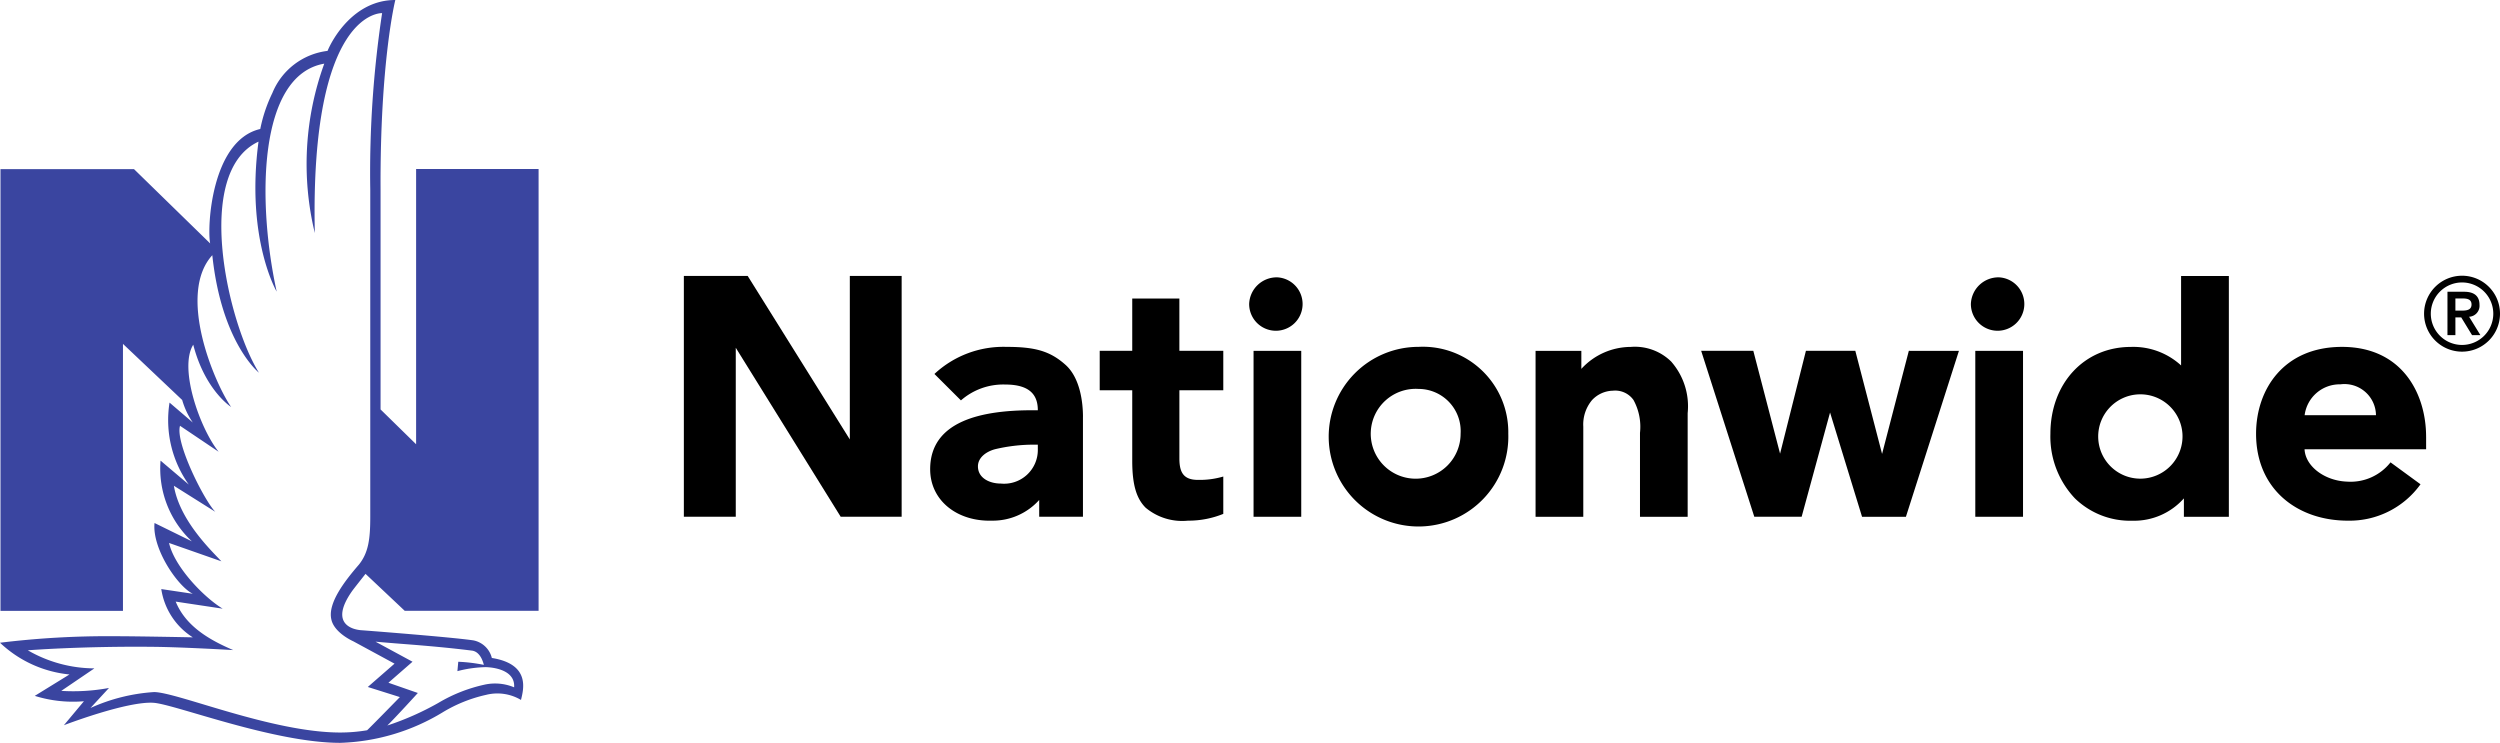
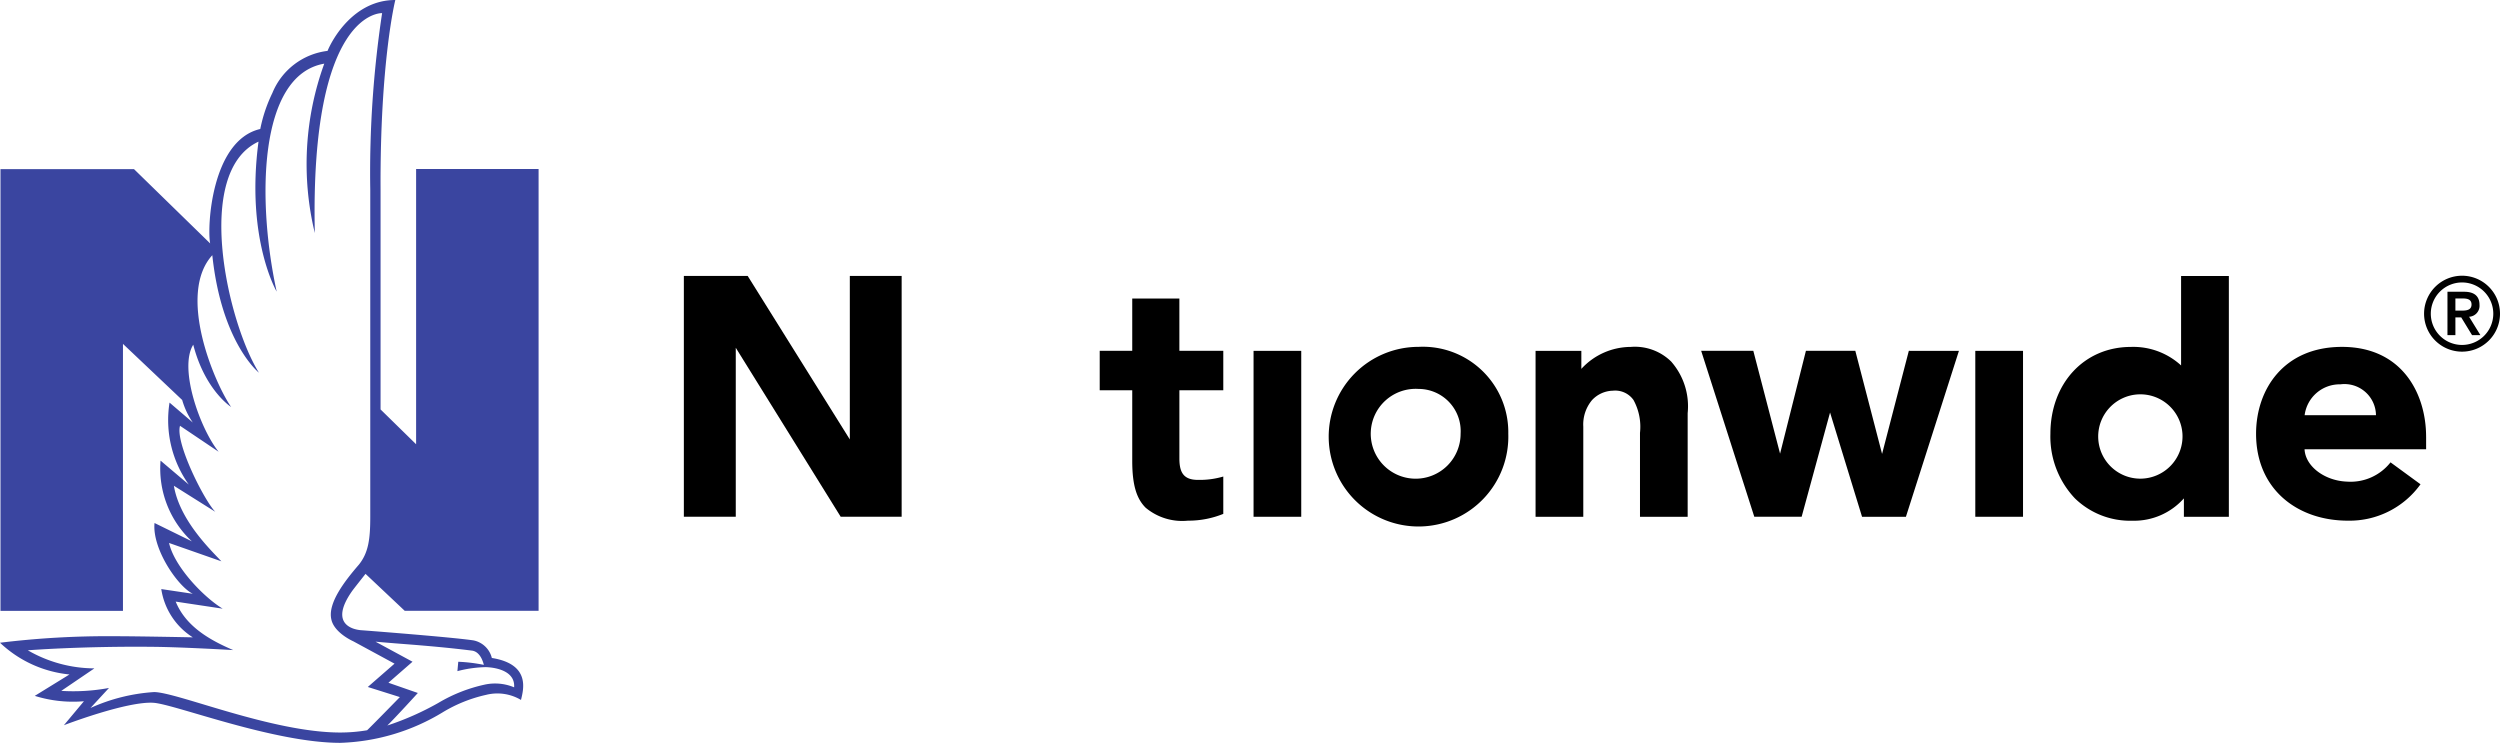
<svg xmlns="http://www.w3.org/2000/svg" id="Group_1214" data-name="Group 1214" width="207.5" height="61.658" viewBox="0 0 207.5 61.658">
  <path id="Path_586" data-name="Path 586" d="M122.219,544.572h11.109V507.9H123.162v22.846l-2.95-2.889V509.649c-.053-10.7,1.224-15.776,1.224-15.776-3.441,0-5.227,3.26-5.625,4.224a5.68,5.68,0,0,0-4.577,3.491,12.3,12.3,0,0,0-1.006,2.991c-4.072.94-4.425,8.193-4.158,9.5l-6.325-6.17H88.665v36.667H98.831v-22.16l4.915,4.656a6.448,6.448,0,0,0,.881,1.871l-1.93-1.655a9.212,9.212,0,0,0,1.6,6.806l-2.346-1.989a8.255,8.255,0,0,0,2.6,6.7l-3.1-1.522c-.212,2.138,1.932,5.269,3.177,5.874l-2.617-.391a5.758,5.758,0,0,0,2.617,4.007s-4.47-.094-6.526-.094a73.4,73.4,0,0,0-9.476.541,9.764,9.764,0,0,0,5.766,2.634l-2.881,1.776a10.63,10.63,0,0,0,4.08.446l-1.664,1.99s5.237-2.013,7.448-1.861c1.76.122,9.975,3.324,15.49,3.324a17.381,17.381,0,0,0,8.536-2.554,11.95,11.95,0,0,1,3.566-1.428,3.835,3.835,0,0,1,2.9.421c.2-.841.822-2.964-2.419-3.484a1.967,1.967,0,0,0-1.528-1.459c-1.742-.264-9.071-.829-9.286-.842-.629-.038-2.743-.446-.8-3.231.147-.21,1.13-1.449,1.13-1.449Zm-.261,2.74c2.406.185,4.116.346,5.833.561.649.082.907.832.992,1.184a13.464,13.464,0,0,0-2.122-.258l-.071.779a10.007,10.007,0,0,1,2.329-.332s2.5-.011,2.378,1.675a4.082,4.082,0,0,0-2.469-.219A12.882,12.882,0,0,0,125,552.219a23.527,23.527,0,0,1-4.227,1.871c.7-.682,2.533-2.7,2.533-2.7l-2.442-.85,2-1.744-3.072-1.663C120.56,547.2,121.285,547.261,121.958,547.312Zm-3.55-6.568c-1.132,1.312-2.6,3.178-2.282,4.539h0c.236,1.127,1.826,1.82,1.826,1.82l3.419,1.853-2.219,1.936,2.662.839s-2.44,2.5-2.72,2.753a13.338,13.338,0,0,1-2.229.188c-5.648,0-13.5-3.334-15.445-3.358a15.118,15.118,0,0,0-5.285,1.322l1.536-1.663a16.08,16.08,0,0,1-3.961.242l2.749-1.867a11.111,11.111,0,0,1-5.526-1.5s4.446-.352,10.475-.288c2.44.026,6.575.27,6.575.27-2.044-.869-3.956-2.013-4.776-4.024l3.9.587c-1.637-1-4.013-3.511-4.451-5.454L107,540.463c-.771-.837-3.46-3.354-3.943-6.272l3.44,2.164c-.9-.908-3.346-5.73-2.93-7.141l3.207,2.157c-1.535-1.9-3.332-6.928-2.109-8.888.975,3.791,3.145,5.171,3.145,5.171-1.425-2.064-4.5-9.376-1.563-12.6.771,7.292,3.871,9.754,3.871,9.754-2.565-4.089-5.489-16.641-.036-19.179-1.068,8.065,1.509,12.448,1.509,12.448-1.626-7.43-1.573-17.958,3.948-18.92a24.4,24.4,0,0,0-.785,14.058c-.4-18.566,5.586-18.252,5.586-18.252a88.6,88.6,0,0,0-.983,14.667v27.133C119.358,538.642,119.2,539.758,118.408,540.745Z" transform="translate(-88.625 -493.873)" fill="#3a45a0" />
  <g id="Group_1213" data-name="Group 1213" transform="translate(56.763 22.885)">
-     <path id="Path_587" data-name="Path 587" d="M393.644,561.076a2.218,2.218,0,1,1-2.342,2.215,2.29,2.29,0,0,1,2.342-2.215" transform="translate(-344.385 -560.941)" />
-     <path id="Path_588" data-name="Path 588" d="M568.522,561.076a2.218,2.218,0,1,1-2.342,2.215,2.29,2.29,0,0,1,2.342-2.215" transform="translate(-459.36 -560.941)" />
-     <path id="Path_589" data-name="Path 589" d="M322.945,586.04h-.351a13.977,13.977,0,0,0-3.206.38c-.77.211-1.413.716-1.413,1.42,0,.993.994,1.429,1.89,1.429a2.8,2.8,0,0,0,3.081-2.807Zm3.746-2.308v8.293H323.06v-1.394a5.171,5.171,0,0,1-3.936,1.717c-2.861.084-5.114-1.66-5.114-4.268,0-4.013,4.277-4.895,8.464-4.895h.471c0-1.109-.493-2.135-2.7-2.135a5.325,5.325,0,0,0-3.681,1.317l-2.2-2.194a8.389,8.389,0,0,1,5.984-2.248c2.324,0,3.6.328,4.9,1.495,1.227,1.1,1.445,3.165,1.445,4.312" transform="translate(-293.569 -572.019)" />
    <path id="Path_590" data-name="Path 590" d="M361.7,570.547v-4.342h-3.912v4.342h-2.7v3.275h2.7v5.846c0,1.957.331,3.12,1.112,3.9a4.734,4.734,0,0,0,3.511,1.075,7.668,7.668,0,0,0,2.934-.563v-3.1a6.907,6.907,0,0,1-2.116.278c-1.216,0-1.528-.665-1.528-1.784v-5.654h3.644v-3.275Z" transform="translate(-320.575 -564.313)" />
    <path id="Path_591" data-name="Path 591" d="M645.239,583.595a2.615,2.615,0,0,0-2.954-2.56,2.932,2.932,0,0,0-2.967,2.56Zm4.162,1.789v1.039H639.311c.066,1.407,1.655,2.617,3.527,2.687a4.217,4.217,0,0,0,3.609-1.6l2.488,1.82a7.246,7.246,0,0,1-6.027,3.02c-4.195,0-7.621-2.608-7.621-7.211,0-3.681,2.292-7.213,7.132-7.213,4.98,0,6.981,3.866,6.981,7.458" transform="translate(-504.796 -572.02)" />
    <path id="Path_592" data-name="Path 592" d="M268.108,560.741V574.31l-8.475-13.569h-5.3v19.986h4.309V566.7l8.709,14.026h5.059V560.741Z" transform="translate(-254.336 -560.721)" />
    <path id="Path_593" data-name="Path 593" d="M518.055,578.881l-2.221,8.555-2.221-8.555h-4.1l-2.145,8.535-2.221-8.535h-4.328l4.409,13.772h3.93L511.517,584l2.656,8.658h3.639l4.4-13.772Z" transform="translate(-416.385 -572.647)" />
    <rect id="Rectangle_1577" data-name="Rectangle 1577" width="3.958" height="13.771" transform="translate(47.282 6.236)" />
    <rect id="Rectangle_1578" data-name="Rectangle 1578" width="3.961" height="13.771" transform="translate(107.187 6.236)" />
    <path id="Path_594" data-name="Path 594" d="M472.012,579.194a4.291,4.291,0,0,0-3.4-1.26,5.586,5.586,0,0,0-4.1,1.823v-1.495h-3.8v13.77h3.961v-7.484a3.153,3.153,0,0,1,.726-2.2,2.441,2.441,0,0,1,1.726-.78,1.859,1.859,0,0,1,1.714.77,4.616,4.616,0,0,1,.54,2.73v6.964h3.957v-8.6a5.621,5.621,0,0,0-1.33-4.238" transform="translate(-390.023 -572.025)" />
    <path id="Path_595" data-name="Path 595" d="M596.409,573.843a3.5,3.5,0,1,0-3.5,3.722,3.508,3.508,0,0,0,3.5-3.722m3.852-13.1v19.986h-3.732V579.2a5.526,5.526,0,0,1-4.276,1.856,6.571,6.571,0,0,1-4.773-1.86,7.464,7.464,0,0,1-2.031-5.35c0-4.182,2.8-7.215,6.673-7.215a5.865,5.865,0,0,1,4.174,1.537v-7.424Z" transform="translate(-472.029 -560.721)" />
    <path id="Path_596" data-name="Path 596" d="M418.036,581.412a3.729,3.729,0,1,0,3.494,3.722,3.5,3.5,0,0,0-3.494-3.722m7.452,3.722a7.455,7.455,0,1,1-7.452-7.214,7.091,7.091,0,0,1,7.452,7.214" transform="translate(-357.063 -572.016)" />
    <path id="Path_597" data-name="Path 597" d="M676.55,563.834a2.593,2.593,0,1,1,2.592,2.594,2.592,2.592,0,0,1-2.592-2.594m-.559,0a3.151,3.151,0,1,0,3.15-3.151,3.155,3.155,0,0,0-3.15,3.151m2.6-1.263h.483c.407-.009.856.017.856.5s-.449.509-.856.509h-.483Zm-.659,3.042h.659V564.14h.483l.9,1.475h.693l-.939-1.526a.911.911,0,0,0,.863-.991c0-.695-.406-1.084-1.269-1.084h-1.389Z" transform="translate(-531.556 -560.683)" />
  </g>
</svg>